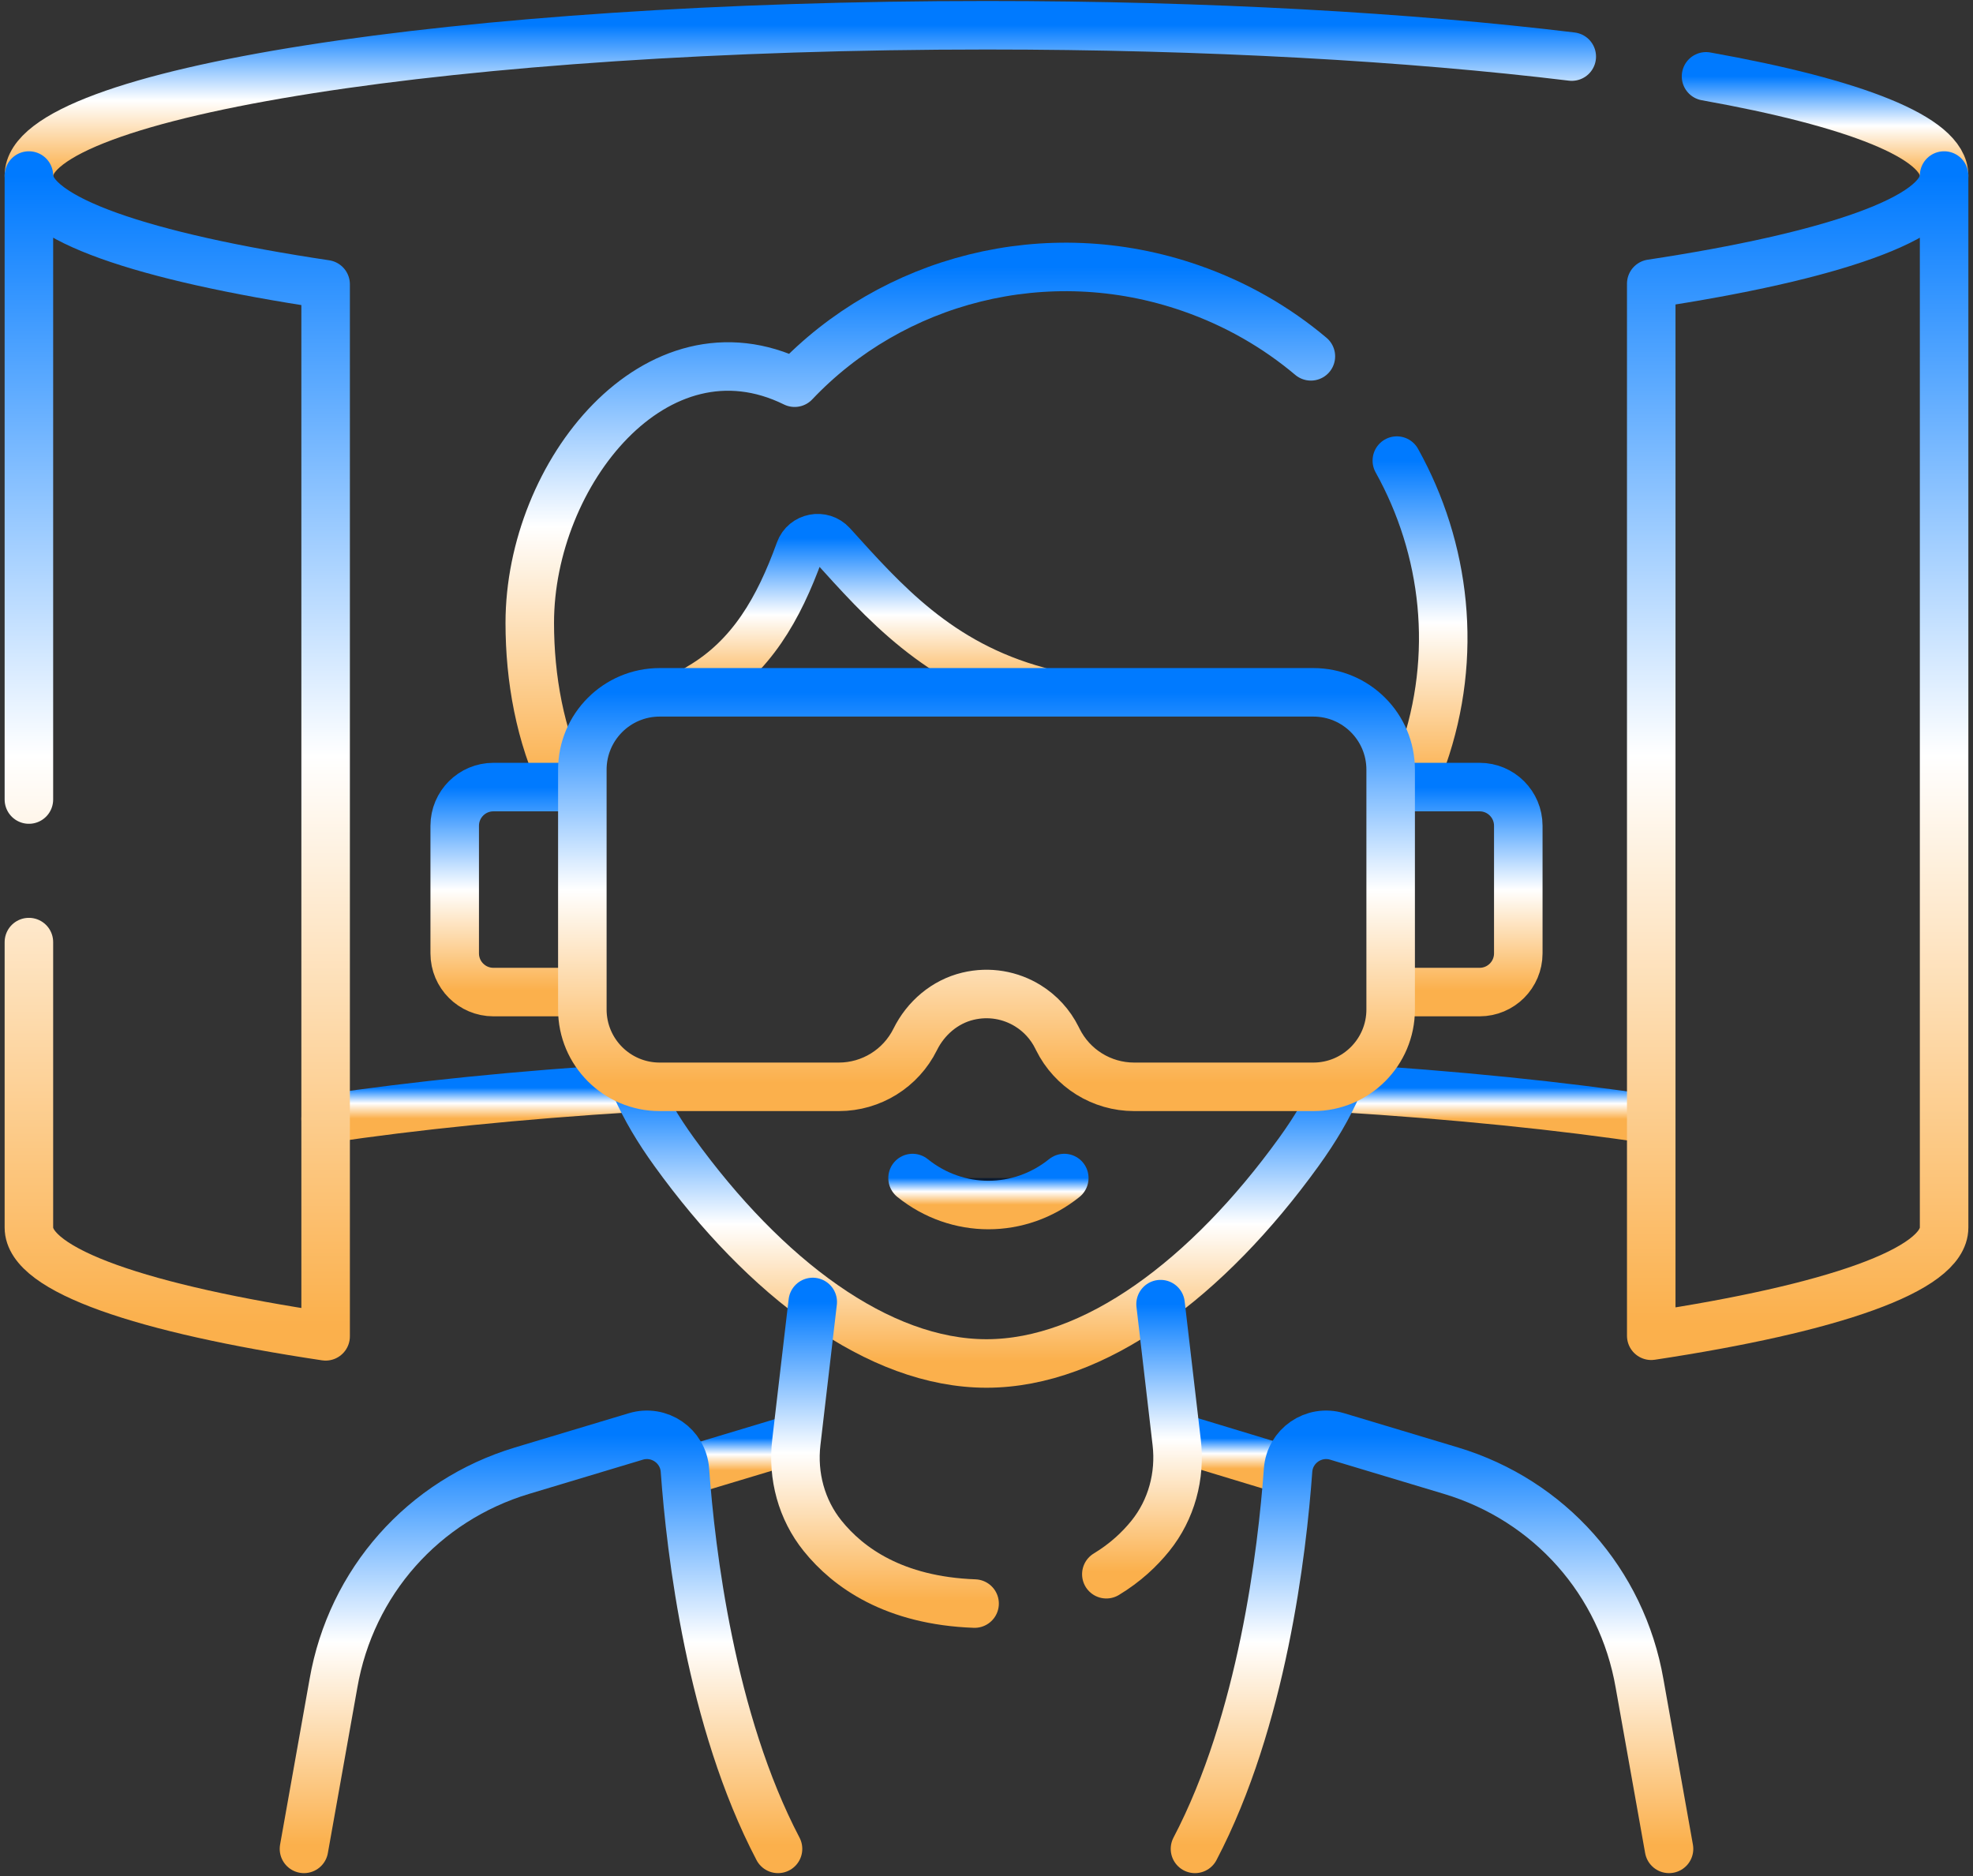
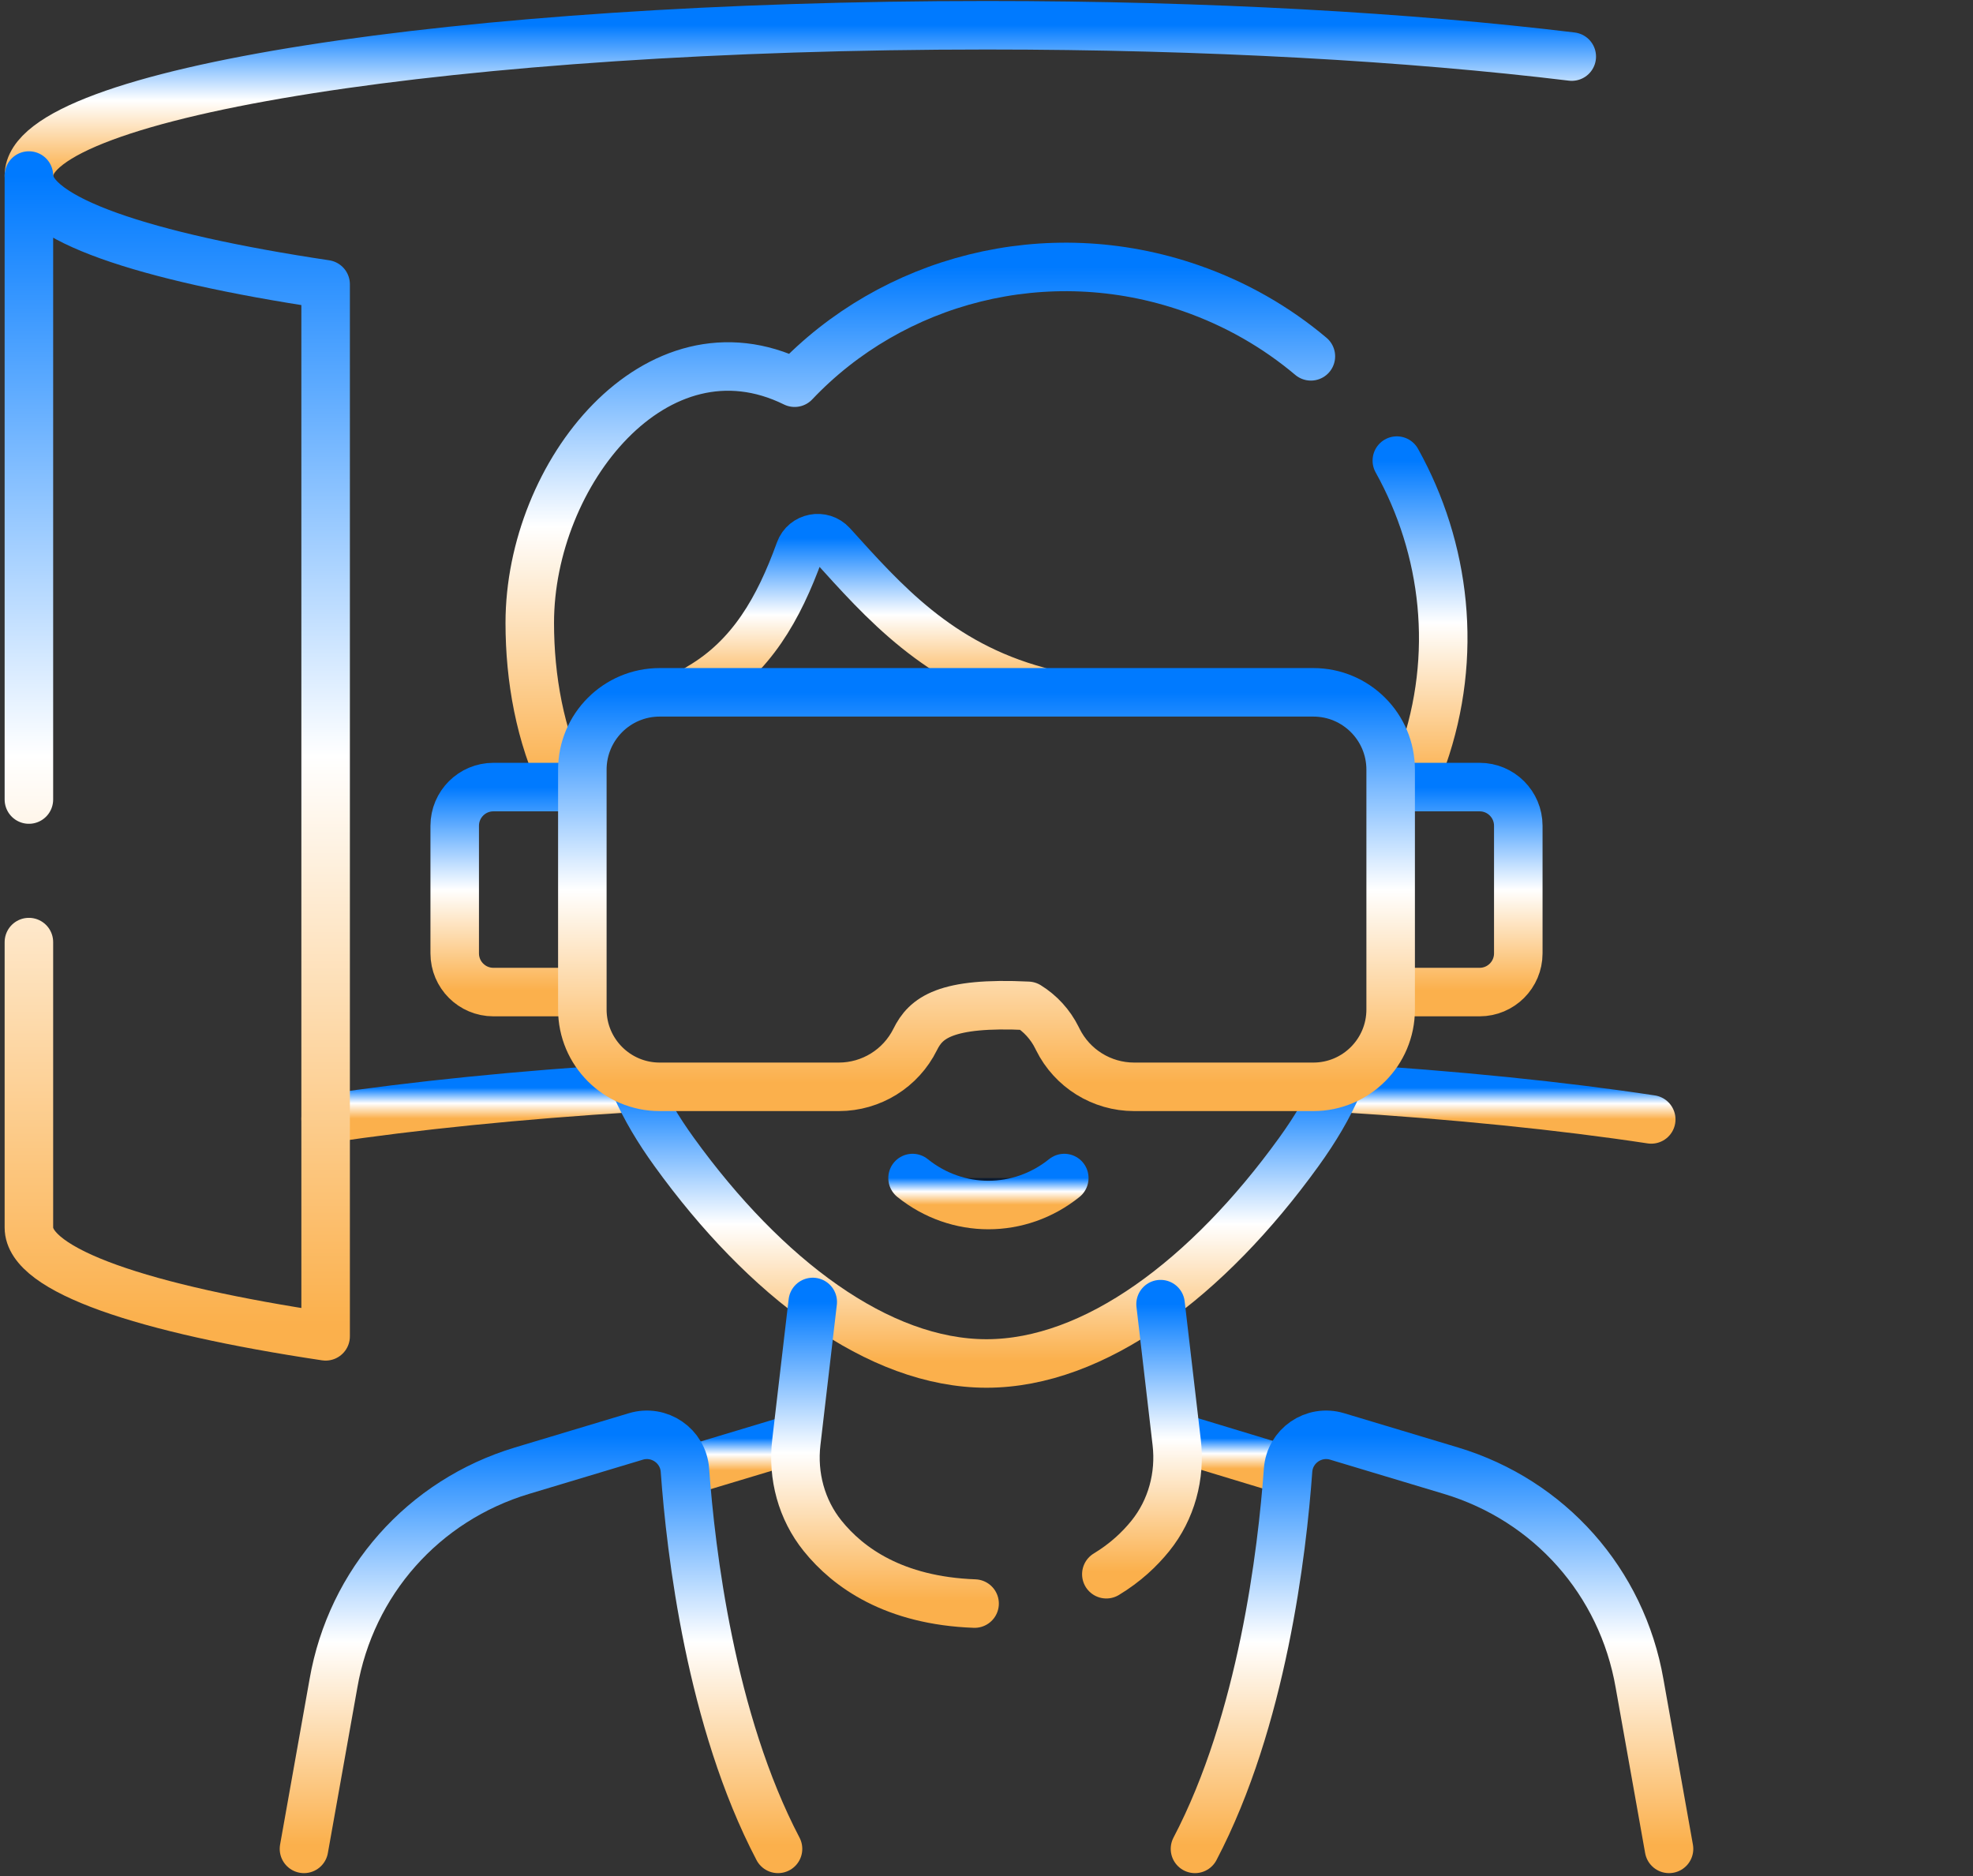
<svg xmlns="http://www.w3.org/2000/svg" width="122" height="116" viewBox="0 0 122 116" fill="none">
  <rect x="0" y="0" width="122" height="116" fill="#333333" stroke="none" />
  <path d="M39.212 67.26C32.066 67.704 25.602 68.36 20.135 69.18" stroke="url(#paint0_linear_162_5)" stroke-width="3" stroke-miterlimit="10" stroke-linecap="round" stroke-linejoin="round" />
  <path d="M102.104 69.216C96.573 68.378 90.008 67.708 82.739 67.258" stroke="url(#paint1_linear_162_5)" stroke-width="3" stroke-miterlimit="10" stroke-linecap="round" stroke-linejoin="round" />
-   <path d="M105.492 4.721C114.656 6.358 120.213 8.504 120.213 10.854" stroke="url(#paint2_linear_162_5)" stroke-width="3" stroke-miterlimit="10" stroke-linecap="round" stroke-linejoin="round" />
  <path d="M1.787 10.854C1.787 5.721 28.298 1.561 61 1.561C74.629 1.561 87.183 2.284 97.19 3.498" stroke="url(#paint3_linear_162_5)" stroke-width="3" stroke-miterlimit="10" stroke-linecap="round" stroke-linejoin="round" />
-   <path d="M120.213 10.854V75.904C120.213 78.53 113.269 80.904 102.104 82.593V17.542C113.269 15.853 120.213 13.48 120.213 10.854Z" stroke="url(#paint4_linear_162_5)" stroke-width="3" stroke-miterlimit="10" stroke-linecap="round" stroke-linejoin="round" />
  <path d="M1.787 49.437V10.854C1.787 13.499 8.831 15.886 20.135 17.578V82.629C8.831 80.937 1.787 78.549 1.787 75.905V58.252" stroke="url(#paint5_linear_162_5)" stroke-width="3" stroke-miterlimit="10" stroke-linecap="round" stroke-linejoin="round" />
  <path d="M82.739 67.065C82.142 68.44 81.353 69.789 80.309 71.234C74.687 79.019 67.684 84.307 61 84.307C54.316 84.307 47.313 79.019 41.691 71.234C40.681 69.837 39.91 68.529 39.321 67.201" stroke="url(#paint6_linear_162_5)" stroke-width="3" stroke-miterlimit="10" stroke-linecap="round" stroke-linejoin="round" />
  <path d="M49.191 88.932L42.527 90.937" stroke="url(#paint7_linear_162_5)" stroke-width="3" stroke-miterlimit="10" stroke-linecap="round" stroke-linejoin="round" />
  <path d="M73.005 88.932L79.264 90.83" stroke="url(#paint8_linear_162_5)" stroke-width="3" stroke-miterlimit="10" stroke-linecap="round" stroke-linejoin="round" />
  <path d="M60.264 99.153C55.276 98.969 52.443 96.924 50.866 94.966C49.562 93.348 48.999 91.256 49.24 89.192L50.256 80.504" stroke="url(#paint9_linear_162_5)" stroke-width="3" stroke-miterlimit="10" stroke-linecap="round" stroke-linejoin="round" />
  <path d="M71.763 80.638L72.761 89.194C73.001 91.257 72.438 93.348 71.135 94.965C70.471 95.789 69.585 96.628 68.41 97.338" stroke="url(#paint10_linear_162_5)" stroke-width="3" stroke-miterlimit="10" stroke-linecap="round" stroke-linejoin="round" />
  <path d="M18.796 114.32L20.619 104.09C21.709 97.812 26.178 92.772 32.28 90.935L39.318 88.819C40.765 88.384 42.244 89.4 42.353 90.907C42.715 95.936 43.947 106.384 48.109 114.32" stroke="url(#paint11_linear_162_5)" stroke-width="3" stroke-miterlimit="10" stroke-linecap="round" stroke-linejoin="round" />
  <path d="M103.204 114.32L101.381 104.09C100.291 97.812 95.822 92.772 89.72 90.935L82.682 88.819C81.235 88.384 79.756 89.4 79.647 90.907C79.285 95.936 78.053 106.384 73.891 114.32" stroke="url(#paint12_linear_162_5)" stroke-width="3" stroke-miterlimit="10" stroke-linecap="round" stroke-linejoin="round" />
  <path d="M86.373 28.48C89.401 33.923 90.186 40.531 87.987 46.812C87.786 47.388 87.5 47.968 87.168 48.542" stroke="url(#paint13_linear_162_5)" stroke-width="3" stroke-miterlimit="10" stroke-linecap="round" stroke-linejoin="round" />
  <path d="M34.885 48.572C33.393 45.51 32.758 41.949 32.758 38.518C32.758 29.255 40.595 19.46 49.136 23.663C55.157 17.304 64.684 14.711 73.626 17.817C76.428 18.79 78.926 20.237 81.058 22.033" stroke="url(#paint14_linear_162_5)" stroke-width="3" stroke-miterlimit="10" stroke-linecap="round" stroke-linejoin="round" />
  <path d="M64.184 42.731C57.987 41.054 54.628 37.178 51.445 33.667C50.846 33.007 49.753 33.216 49.45 34.054C48.152 37.642 46.457 40.625 43.3 42.481C43.158 42.565 43.017 42.657 42.879 42.756" stroke="url(#paint15_linear_162_5)" stroke-width="3" stroke-miterlimit="10" stroke-linecap="round" stroke-linejoin="round" />
  <path d="M35.972 61.342H30.509C29.188 61.342 28.117 60.271 28.117 58.95V51.059C28.117 49.738 29.188 48.667 30.509 48.667H35.867" stroke="url(#paint16_linear_162_5)" stroke-width="3" stroke-miterlimit="10" stroke-linecap="round" stroke-linejoin="round" />
  <path d="M86.23 48.667H91.492C92.812 48.667 93.883 49.738 93.883 51.059V58.95C93.883 60.271 92.812 61.342 91.492 61.342H86.334" stroke="url(#paint17_linear_162_5)" stroke-width="3" stroke-miterlimit="10" stroke-linecap="round" stroke-linejoin="round" />
-   <path d="M85.991 47.591V62.418C85.991 65.06 83.85 67.201 81.208 67.201H70.13C68.127 67.201 66.297 66.065 65.408 64.269L65.357 64.166C64.946 63.336 64.32 62.662 63.564 62.193C62.498 61.532 61.176 61.28 59.852 61.598C58.422 61.941 57.244 62.952 56.592 64.269C55.703 66.065 53.873 67.201 51.87 67.201H40.792C38.151 67.201 36.009 65.06 36.009 62.418V47.591C36.009 44.949 38.151 42.808 40.792 42.808H81.208C83.85 42.808 85.991 44.949 85.991 47.591Z" stroke="url(#paint18_linear_162_5)" stroke-width="3" stroke-miterlimit="10" stroke-linecap="round" stroke-linejoin="round" />
+   <path d="M85.991 47.591V62.418C85.991 65.06 83.85 67.201 81.208 67.201H70.13C68.127 67.201 66.297 66.065 65.408 64.269L65.357 64.166C64.946 63.336 64.32 62.662 63.564 62.193C58.422 61.941 57.244 62.952 56.592 64.269C55.703 66.065 53.873 67.201 51.87 67.201H40.792C38.151 67.201 36.009 65.06 36.009 62.418V47.591C36.009 44.949 38.151 42.808 40.792 42.808H81.208C83.85 42.808 85.991 44.949 85.991 47.591Z" stroke="url(#paint18_linear_162_5)" stroke-width="3" stroke-miterlimit="10" stroke-linecap="round" stroke-linejoin="round" />
  <path d="M56.428 72.841C59.189 75.065 63.05 75.065 65.81 72.841Z" fill="#0D1C30" />
  <path d="M56.428 72.841C59.189 75.065 63.05 75.065 65.81 72.841" stroke="url(#paint19_linear_162_5)" stroke-width="3" stroke-miterlimit="10" stroke-linecap="round" stroke-linejoin="round" />
  <defs>
    <linearGradient id="paint0_linear_162_5" x1="29.674" y1="67.26" x2="29.674" y2="69.18" gradientUnits="userSpaceOnUse">
      <stop stop-color="#007AFF" />
      <stop offset="0.5" stop-color="white" />
      <stop offset="0.99" stop-color="#FBB04C" />
    </linearGradient>
    <linearGradient id="paint1_linear_162_5" x1="92.421" y1="67.258" x2="92.421" y2="69.216" gradientUnits="userSpaceOnUse">
      <stop stop-color="#007AFF" />
      <stop offset="0.5" stop-color="white" />
      <stop offset="0.99" stop-color="#FBB04C" />
    </linearGradient>
    <linearGradient id="paint2_linear_162_5" x1="112.852" y1="4.721" x2="112.852" y2="10.854" gradientUnits="userSpaceOnUse">
      <stop stop-color="#007AFF" />
      <stop offset="0.5" stop-color="white" />
      <stop offset="0.99" stop-color="#FBB04C" />
    </linearGradient>
    <linearGradient id="paint3_linear_162_5" x1="49.489" y1="1.561" x2="49.489" y2="10.854" gradientUnits="userSpaceOnUse">
      <stop stop-color="#007AFF" />
      <stop offset="0.5" stop-color="white" />
      <stop offset="0.99" stop-color="#FBB04C" />
    </linearGradient>
    <linearGradient id="paint4_linear_162_5" x1="111.158" y1="10.854" x2="111.158" y2="82.593" gradientUnits="userSpaceOnUse">
      <stop stop-color="#007AFF" />
      <stop offset="0.5" stop-color="white" />
      <stop offset="0.99" stop-color="#FBB04C" />
    </linearGradient>
    <linearGradient id="paint5_linear_162_5" x1="10.961" y1="10.854" x2="10.961" y2="82.629" gradientUnits="userSpaceOnUse">
      <stop stop-color="#007AFF" />
      <stop offset="0.5" stop-color="white" />
      <stop offset="0.99" stop-color="#FBB04C" />
    </linearGradient>
    <linearGradient id="paint6_linear_162_5" x1="61.03" y1="67.065" x2="61.03" y2="84.307" gradientUnits="userSpaceOnUse">
      <stop stop-color="#007AFF" />
      <stop offset="0.5" stop-color="white" />
      <stop offset="0.99" stop-color="#FBB04C" />
    </linearGradient>
    <linearGradient id="paint7_linear_162_5" x1="45.859" y1="88.932" x2="45.859" y2="90.937" gradientUnits="userSpaceOnUse">
      <stop stop-color="#007AFF" />
      <stop offset="0.5" stop-color="white" />
      <stop offset="0.99" stop-color="#FBB04C" />
    </linearGradient>
    <linearGradient id="paint8_linear_162_5" x1="76.135" y1="88.932" x2="76.135" y2="90.83" gradientUnits="userSpaceOnUse">
      <stop stop-color="#007AFF" />
      <stop offset="0.5" stop-color="white" />
      <stop offset="0.99" stop-color="#FBB04C" />
    </linearGradient>
    <linearGradient id="paint9_linear_162_5" x1="54.725" y1="80.504" x2="54.725" y2="99.153" gradientUnits="userSpaceOnUse">
      <stop stop-color="#007AFF" />
      <stop offset="0.5" stop-color="white" />
      <stop offset="0.99" stop-color="#FBB04C" />
    </linearGradient>
    <linearGradient id="paint10_linear_162_5" x1="70.613" y1="80.638" x2="70.613" y2="97.338" gradientUnits="userSpaceOnUse">
      <stop stop-color="#007AFF" />
      <stop offset="0.5" stop-color="white" />
      <stop offset="0.99" stop-color="#FBB04C" />
    </linearGradient>
    <linearGradient id="paint11_linear_162_5" x1="33.453" y1="88.718" x2="33.453" y2="114.32" gradientUnits="userSpaceOnUse">
      <stop stop-color="#007AFF" />
      <stop offset="0.5" stop-color="white" />
      <stop offset="0.99" stop-color="#FBB04C" />
    </linearGradient>
    <linearGradient id="paint12_linear_162_5" x1="88.547" y1="88.718" x2="88.547" y2="114.32" gradientUnits="userSpaceOnUse">
      <stop stop-color="#007AFF" />
      <stop offset="0.5" stop-color="white" />
      <stop offset="0.99" stop-color="#FBB04C" />
    </linearGradient>
    <linearGradient id="paint13_linear_162_5" x1="87.808" y1="28.48" x2="87.808" y2="48.542" gradientUnits="userSpaceOnUse">
      <stop stop-color="#007AFF" />
      <stop offset="0.5" stop-color="white" />
      <stop offset="0.99" stop-color="#FBB04C" />
    </linearGradient>
    <linearGradient id="paint14_linear_162_5" x1="56.908" y1="16.506" x2="56.908" y2="48.572" gradientUnits="userSpaceOnUse">
      <stop stop-color="#007AFF" />
      <stop offset="0.5" stop-color="white" />
      <stop offset="0.99" stop-color="#FBB04C" />
    </linearGradient>
    <linearGradient id="paint15_linear_162_5" x1="53.532" y1="33.276" x2="53.532" y2="42.756" gradientUnits="userSpaceOnUse">
      <stop stop-color="#007AFF" />
      <stop offset="0.5" stop-color="white" />
      <stop offset="0.99" stop-color="#FBB04C" />
    </linearGradient>
    <linearGradient id="paint16_linear_162_5" x1="32.044" y1="48.667" x2="32.044" y2="61.342" gradientUnits="userSpaceOnUse">
      <stop stop-color="#007AFF" />
      <stop offset="0.5" stop-color="white" />
      <stop offset="0.99" stop-color="#FBB04C" />
    </linearGradient>
    <linearGradient id="paint17_linear_162_5" x1="90.056" y1="48.667" x2="90.056" y2="61.342" gradientUnits="userSpaceOnUse">
      <stop stop-color="#007AFF" />
      <stop offset="0.5" stop-color="white" />
      <stop offset="0.99" stop-color="#FBB04C" />
    </linearGradient>
    <linearGradient id="paint18_linear_162_5" x1="61" y1="42.808" x2="61" y2="67.201" gradientUnits="userSpaceOnUse">
      <stop stop-color="#007AFF" />
      <stop offset="0.5" stop-color="white" />
      <stop offset="0.99" stop-color="#FBB04C" />
    </linearGradient>
    <linearGradient id="paint19_linear_162_5" x1="61.119" y1="72.841" x2="61.119" y2="74.509" gradientUnits="userSpaceOnUse">
      <stop stop-color="#007AFF" />
      <stop offset="0.5" stop-color="white" />
      <stop offset="0.99" stop-color="#FBB04C" />
    </linearGradient>
  </defs>
</svg>